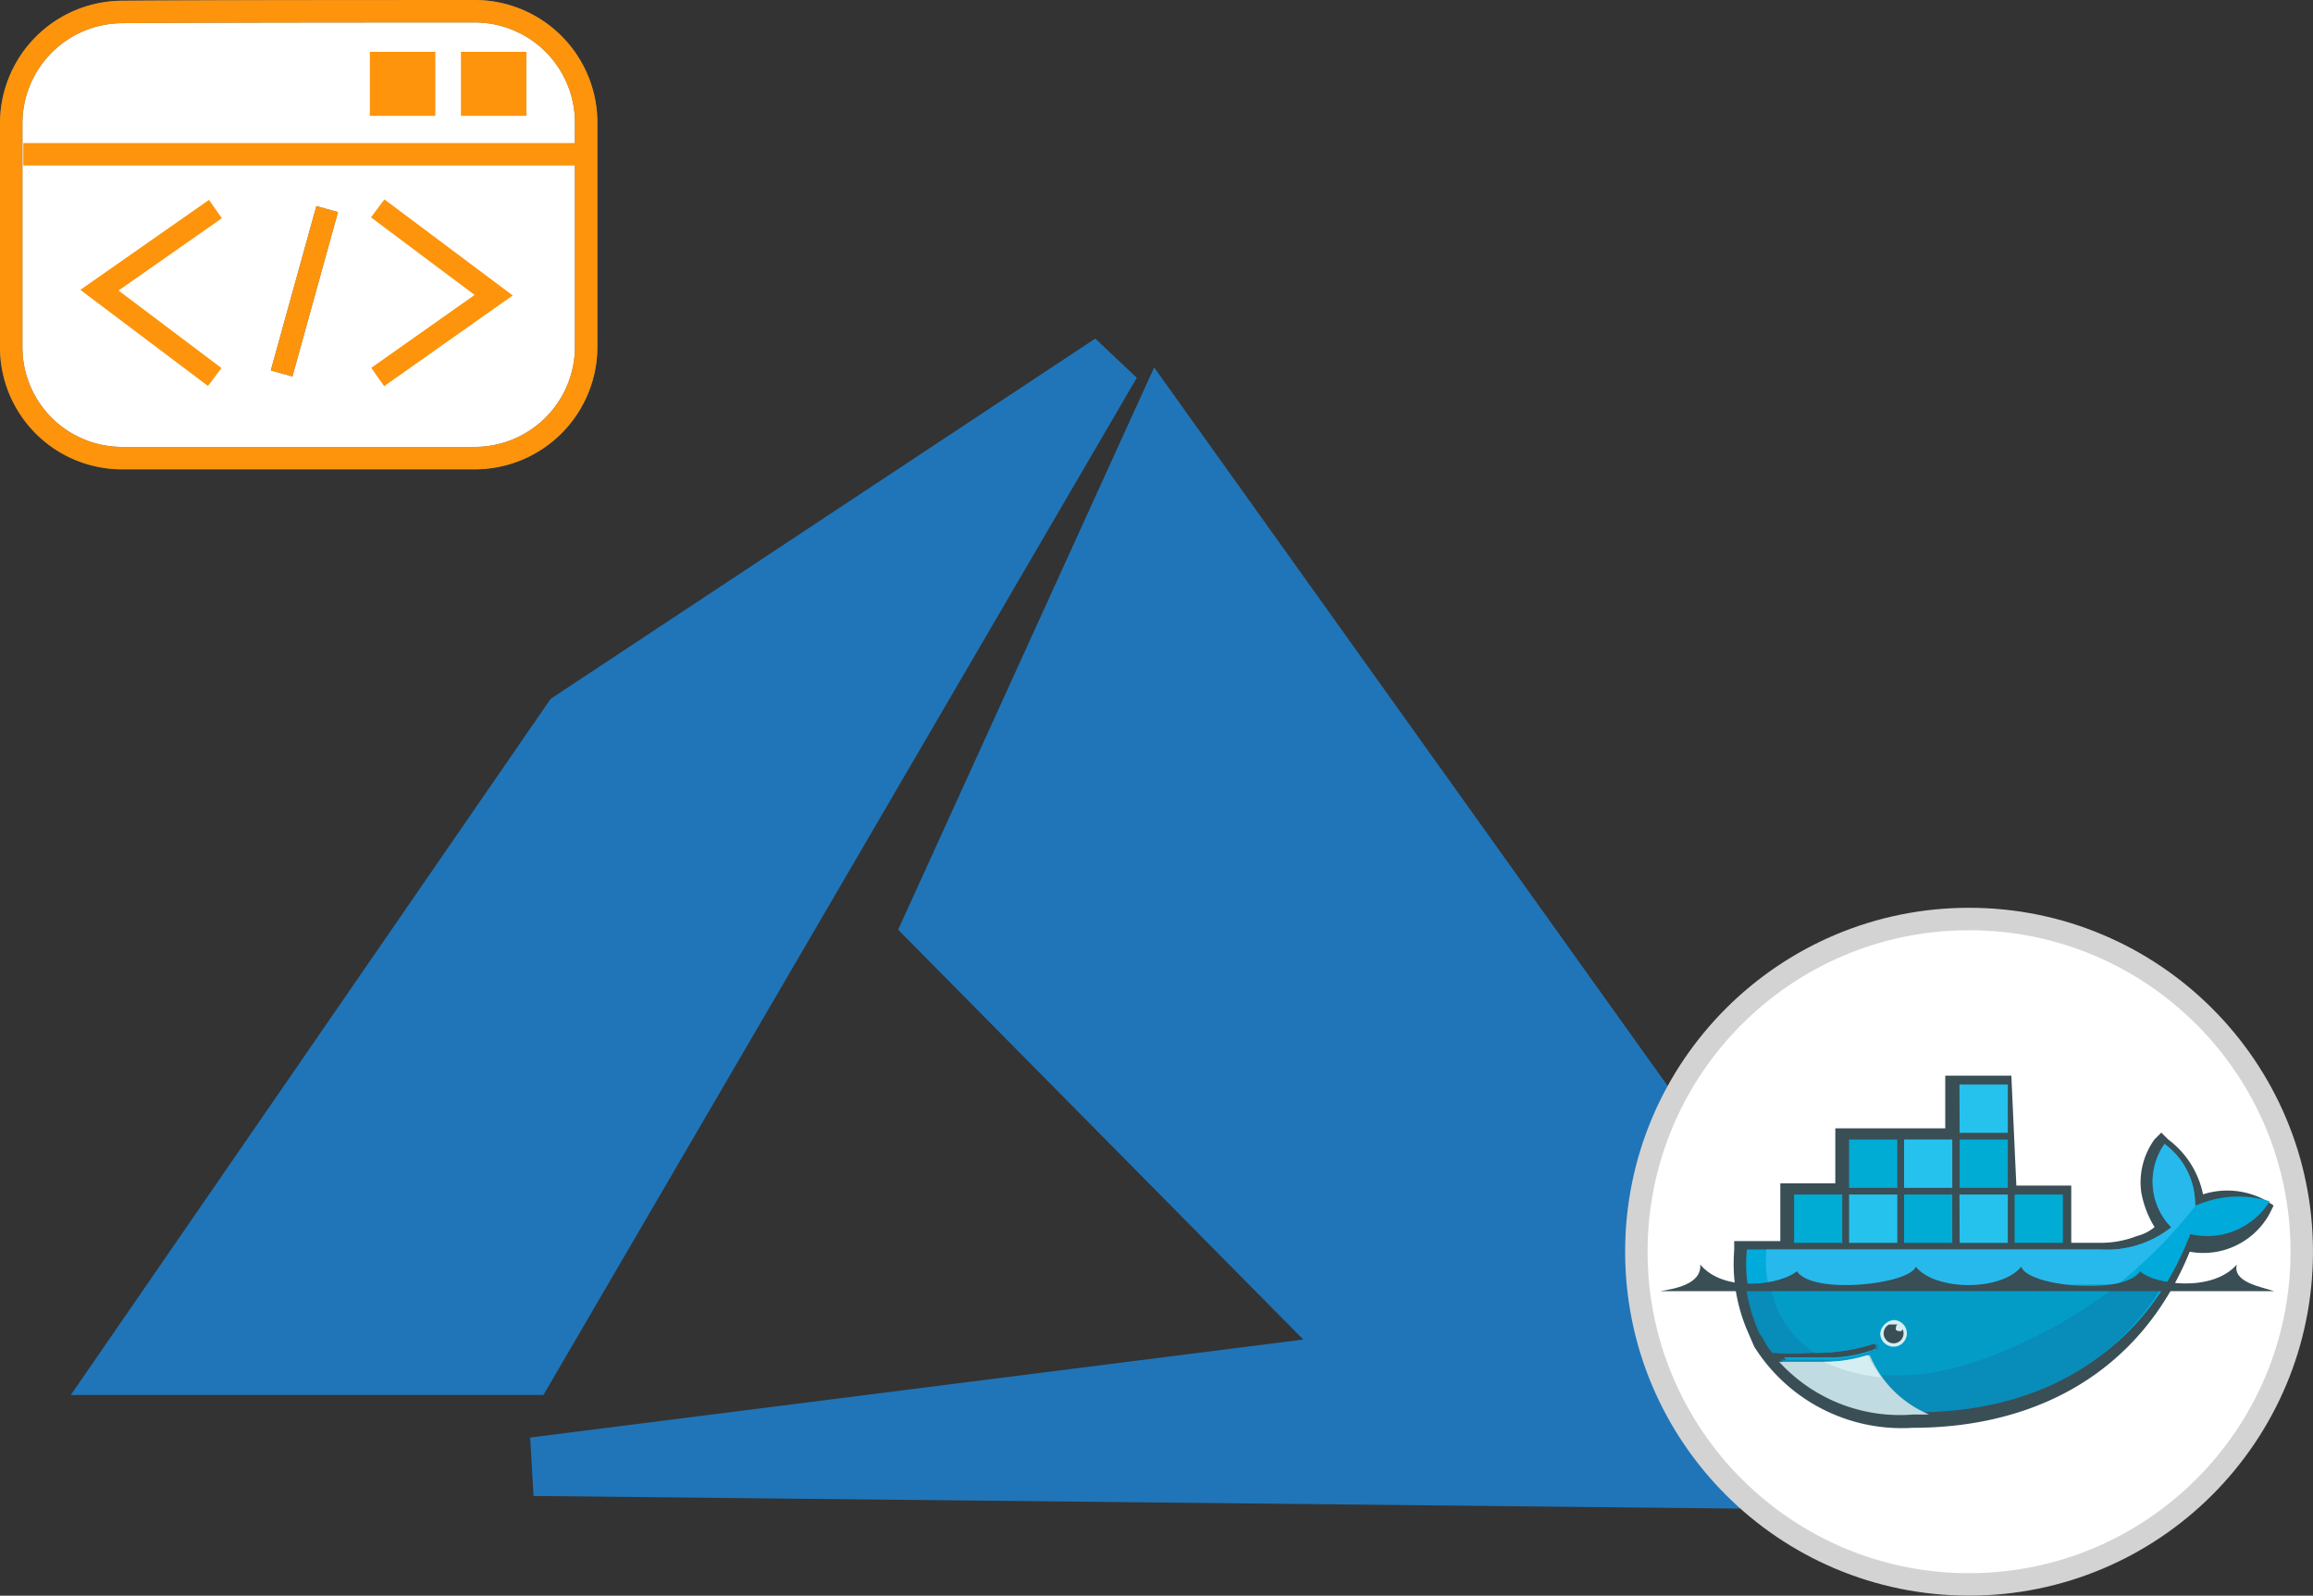
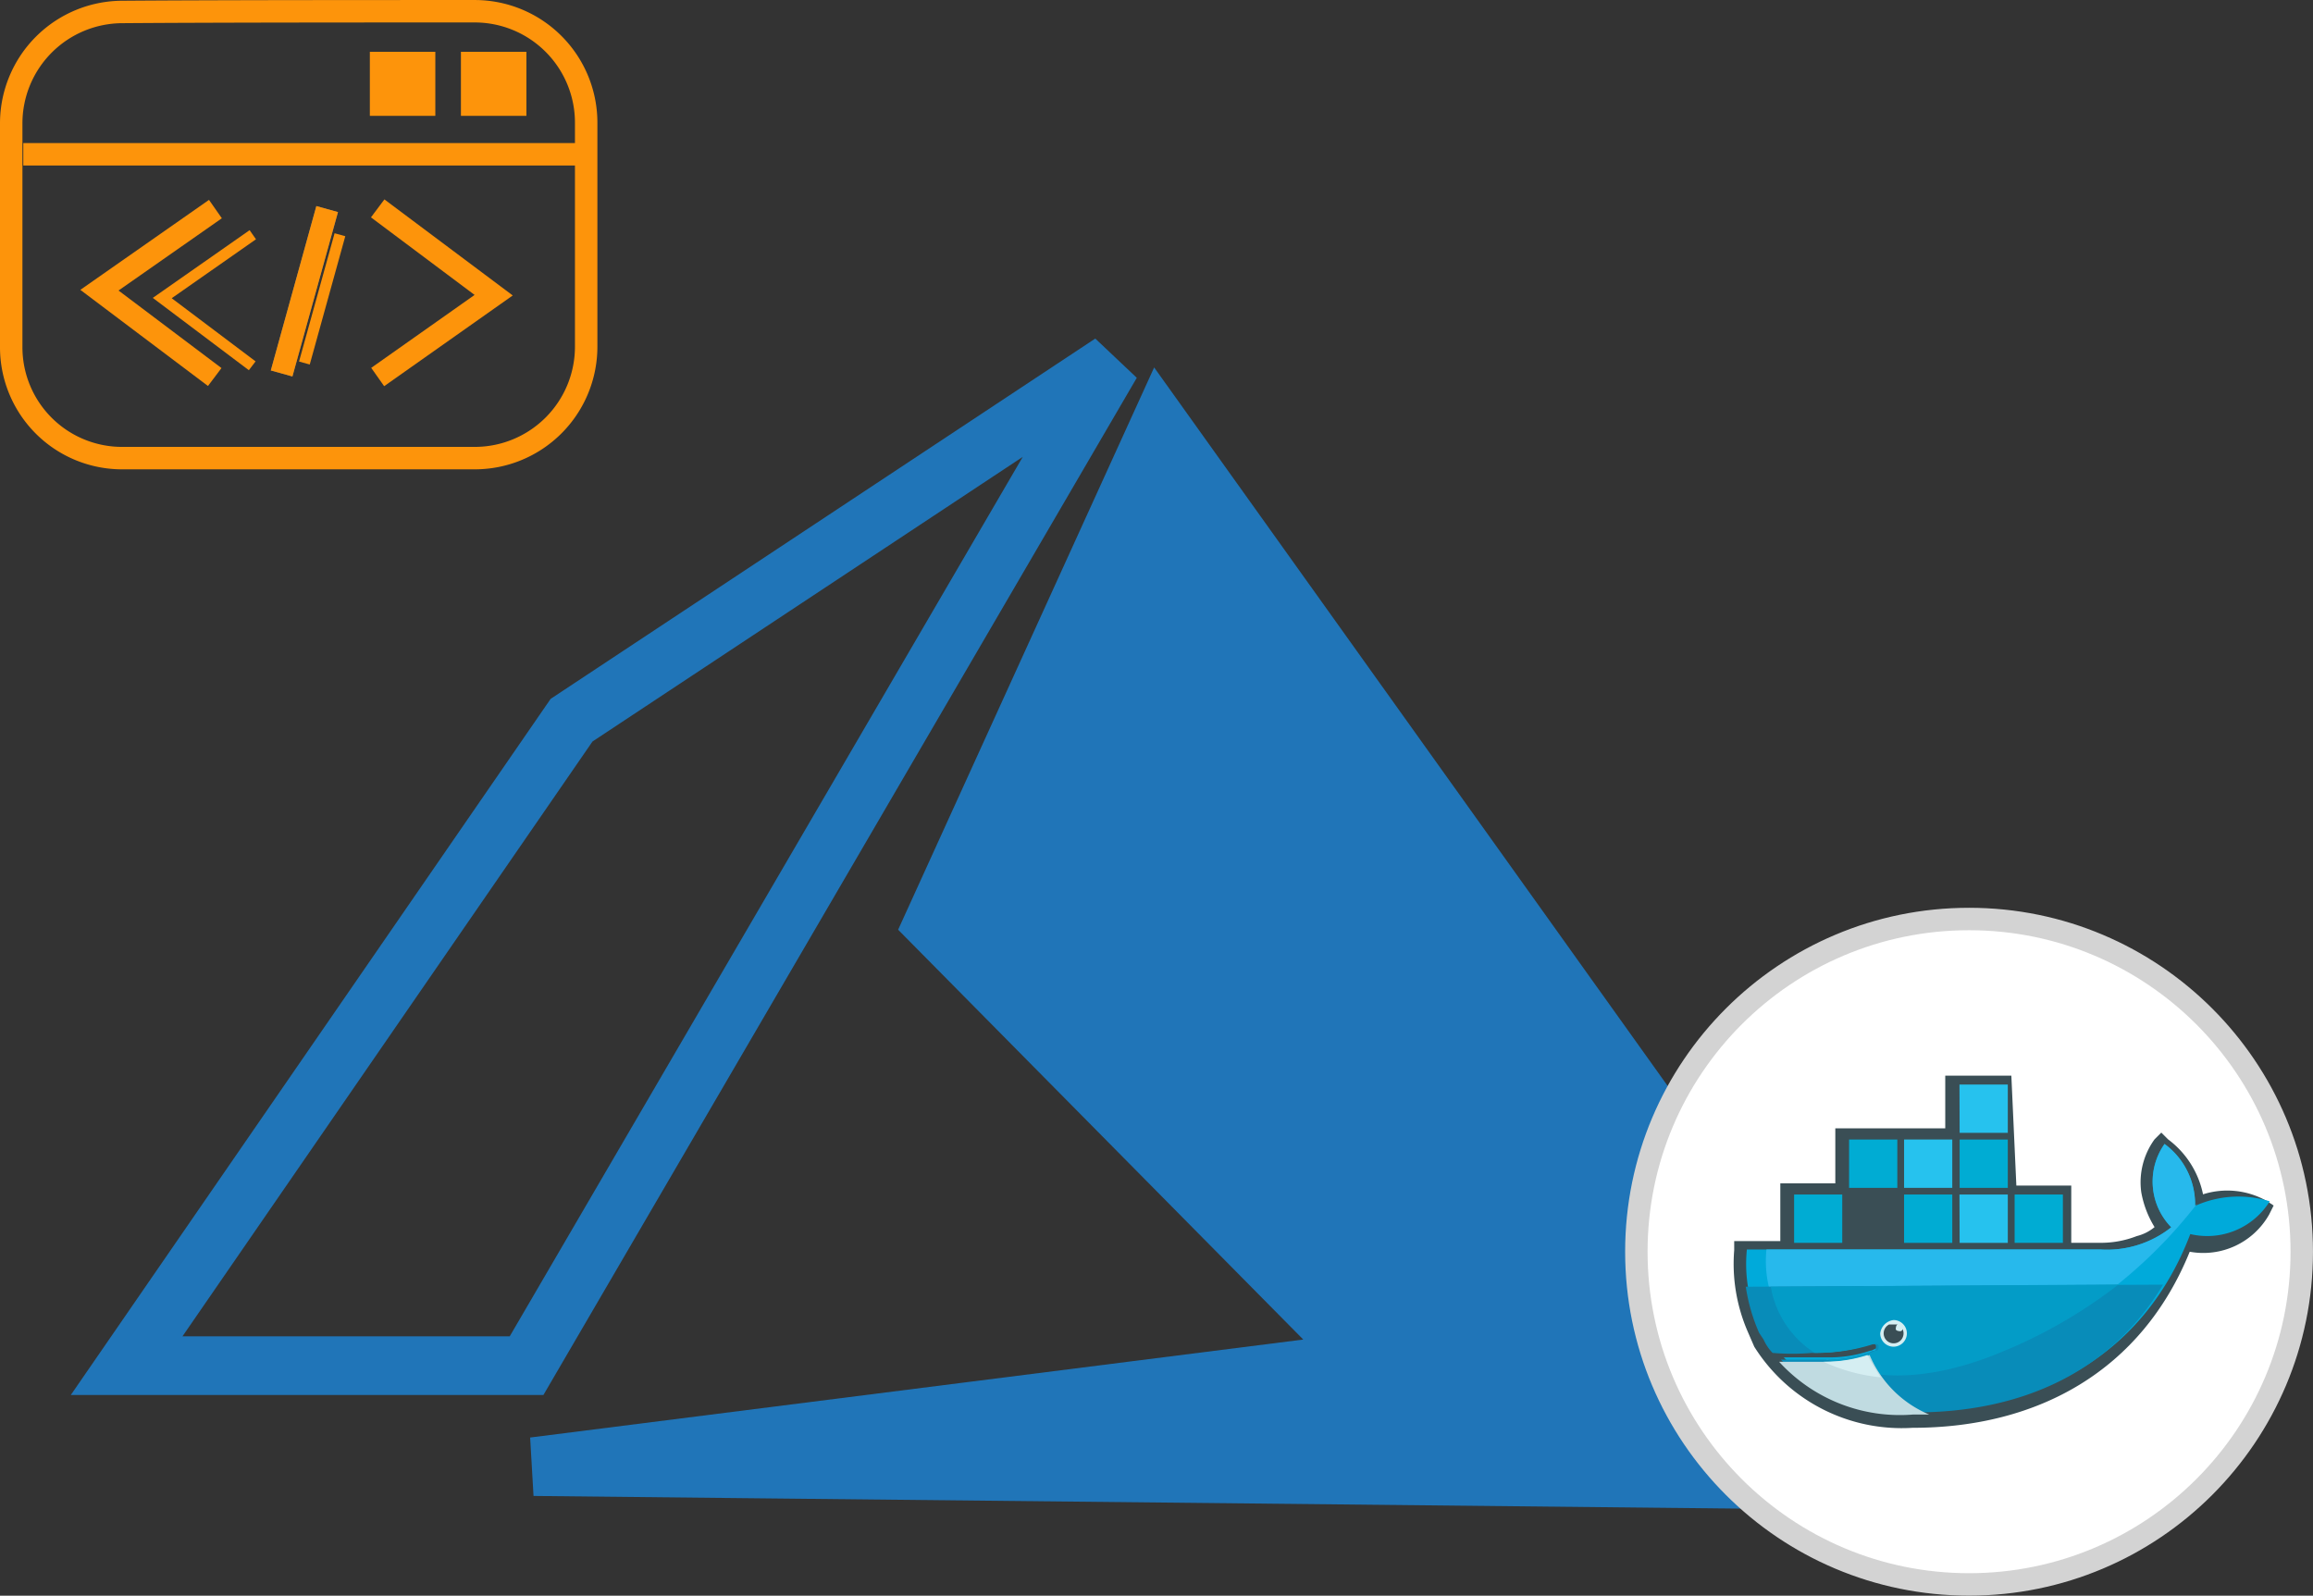
<svg xmlns="http://www.w3.org/2000/svg" width="103.087" height="71.115" viewBox="0 0 103.087 71.115">
  <rect x="0" y="0" width="103.087" height="71.115" fill="#333333" stroke="none" />
  <g id="Group_7232" data-name="Group 7232" transform="translate(-1541.08 -4354.526)">
    <g id="Group_6807" data-name="Group 6807" transform="translate(1547.888 4364.783)">
      <path id="k3ZGVR67r0" d="M63.41,60.442l-4.01-3.02L63.435,54.6" transform="translate(-58.978 -54.397)" fill="rgba(0,0,0,0)" />
      <path id="k3ZGVR67r0_-_Outline" data-name="k3ZGVR67r0 - Outline" d="M61.981,60.023,57.7,56.8l4.315-3.018.284.406-3.756,2.627,3.738,2.815Z" transform="translate(-57.698 -53.781)" fill="#fd940b" />
    </g>
-     <path id="a7fZTb37f3" d="M85,60.318,86.584,54.6" transform="translate(1469.647 4310.386)" fill="#fd940b" />
    <g id="Group_6810" data-name="Group 6810" transform="translate(1554.408 4364.92)">
      <path id="a7fZTb37f3_00000134243702082102503600000013067621306533900471_" d="M85,60.318,86.584,54.6" transform="translate(-84.761 -54.534)" fill="rgba(0,0,0,0)" />
      <path id="a7fZTb37f3_00000134243702082102503600000013067621306533900471__-_Outline" data-name="a7fZTb37f3_00000134243702082102503600000013067621306533900471_ - Outline" d="M84.513,60.184l-.477-.132,1.584-5.718.477.132Z" transform="translate(-84.036 -54.333)" fill="#fd940b" />
    </g>
-     <path id="bJePzsALz" d="M96.891,77.7,70.824,122.384H53L72.829,93.618Z" transform="translate(1493.725 4293.004)" fill="#2075b8" />
    <g id="Group_6812" data-name="Group 6812" transform="translate(1546.725 4370.705)">
      <path id="bJePzsALz_00000059282892909088064430000007562725169948639934_" d="M96.891,77.7,70.824,122.384H53L72.829,93.618Z" transform="translate(-53 -77.7)" fill="rgba(0,0,0,0)" stroke="#2075b8" stroke-miterlimit="2.614" stroke-width="2.614" />
    </g>
    <path id="bR0Tx9tb4" d="M187.817,136.035,154.2,89l-10.1,22.181,19.284,19.507-37.083,4.7Z" transform="translate(1438.57 4284.502)" fill="#2075b8" />
    <g id="Group_6813" data-name="Group 6813" transform="translate(1564.871 4373.501)">
      <path id="bR0Tx9tb4_00000087408193984055465240000013331454917945774780_" d="M187.817,136.035,154.2,89l-10.1,22.181,19.284,19.507-37.083,4.7Z" transform="translate(-126.3 -88.999)" fill="rgba(0,0,0,0)" stroke="#2075b8" stroke-miterlimit="2.614" stroke-width="2.614" />
    </g>
    <g id="Group_6814" data-name="Group 6814" transform="translate(1614.01 4395.484)">
      <ellipse id="Ellipse_2301" data-name="Ellipse 2301" cx="14.828" cy="14.828" rx="14.828" ry="14.828" transform="translate(0 0)" fill="#fff" stroke="#d3d3d3" stroke-miterlimit="10" stroke-width="1" />
      <path id="Path_7140" data-name="Path 7140" d="M354.9,210.9h2.451v2.55h1.262a4.4,4.4,0,0,0,1.659-.3,1.99,1.99,0,0,0,.792-.4,4.43,4.43,0,0,1-.594-1.56,3.257,3.257,0,0,1,.594-2.352l.3-.3.3.3a4.074,4.074,0,0,1,1.56,2.451,3.571,3.571,0,0,1,2.847.3l.3.2-.2.4a3.371,3.371,0,0,1-3.54,1.659c-2.154,5.3-6.758,7.847-12.353,7.847a7.763,7.763,0,0,1-7.055-3.614h0l-.3-.693a7.587,7.587,0,0,1-.594-3.614v-.4h2.055V210.8h2.451v-2.451h4.9V206h2.946l.223,4.9Z" transform="translate(-337.968 -199.019)" fill="#3a4e55" />
      <path id="Path_7141" data-name="Path 7141" d="M364.6,221.048a3.333,3.333,0,0,0-1.362-2.748,2.914,2.914,0,0,0,.3,3.713,4.6,4.6,0,0,1-3.144.99H344.626a6.421,6.421,0,0,0,.693,3.614l.2.3a2.072,2.072,0,0,0,.4.594h0a10.347,10.347,0,0,0,1.758,0h0a8.191,8.191,0,0,0,2.649-.4c.1,0,.2,0,.2.1s0,.2-.1.2-.2.1-.3.1h0a5.574,5.574,0,0,1-1.758.3h-2.1a7.964,7.964,0,0,0,5.966,2.352c5.5,0,10.1-2.451,12.155-7.847a3.281,3.281,0,0,0,3.54-1.461,4.712,4.712,0,0,0-3.317.2" transform="translate(-339.7 -208.274)" fill="#00aada" />
      <path id="Path_7142" data-name="Path 7142" d="M367.22,221.048a3.333,3.333,0,0,0-1.362-2.748,2.914,2.914,0,0,0,.3,3.713,4.6,4.6,0,0,1-3.144.99h-14.9a5.052,5.052,0,0,0,2.055,4.6h0a8.192,8.192,0,0,0,2.649-.4c.1,0,.2,0,.2.1s0,.2-.1.2-.2.1-.3.1h0a6.061,6.061,0,0,1-1.857.3h0c1.857.99,4.506.99,7.649-.2a21.427,21.427,0,0,0,8.912-6.758l-.1.1" transform="translate(-342.316 -208.274)" fill="#27b9ec" />
      <path id="Path_7143" data-name="Path 7143" d="M344.5,243.7a8.049,8.049,0,0,0,.594,2.055l.2.3a2.071,2.071,0,0,0,.4.594,10.344,10.344,0,0,0,1.758,0,8.193,8.193,0,0,0,2.649-.4c.1,0,.2,0,.2.1s0,.2-.1.2h0c-.1,0-.2.1-.3.1h0a6.062,6.062,0,0,1-1.857.3h-1.98a7.964,7.964,0,0,0,5.966,2.352c4.7,0,8.714-1.758,11.066-5.694Z" transform="translate(-339.623 -227.311)" fill="#088cb9" />
      <path id="Path_7144" data-name="Path 7144" d="M349,243.7a4.371,4.371,0,0,0,1.956,2.946,8.192,8.192,0,0,0,2.649-.4c.1,0,.2,0,.2.1s0,.2-.1.2h0c-.1,0-.2.1-.3.1h0a6.062,6.062,0,0,1-1.857.3c1.857.99,4.505.99,7.649-.3a22.136,22.136,0,0,0,5.3-3.045Z" transform="translate(-343.009 -227.311)" fill="#039cc7" />
      <path id="Path_7145" data-name="Path 7145" d="M355.007,227.6h.2v1.758h-.2Zm-.322,0h.2v1.758h-.2Zm-.4,0h.2v1.758h-.2V227.6Zm-.272,0h.2v1.758h-.2V227.6Zm-.322,0h.2v1.758h-.2V227.6Zm-.4,0h.2v1.758h-.2V227.6Zm-.1-.2h2.154v2.154H353.2V227.4Z" transform="translate(-346.169 -215.121)" fill="#00acd3" />
      <path id="Path_7146" data-name="Path 7146" d="M364.907,217.7h.2v1.758h-.2Zm-.322,0h.2v1.758h-.2Zm-.4,0h.2v1.758h-.2Zm-.272,0h.2v1.758h-.2Zm-.322,0h.2v1.758h-.2Zm-.272,0h.2v1.758h-.2Zm-.223-.2h2.154v2.154H363.1V217.5Z" transform="translate(-353.619 -207.672)" fill="#00acd3" />
-       <path id="Path_7147" data-name="Path 7147" d="M364.907,227.6h.2v1.758h-.2Zm-.322,0h.2v1.758h-.2Zm-.4,0h.2v1.758h-.2Zm-.272,0h.2v1.758h-.2Zm-.322,0h.2v1.758h-.2Zm-.272,0h.2v1.758h-.2Zm-.223-.2h2.154v2.154H363.1V227.4Z" transform="translate(-353.619 -215.121)" fill="#26c2ee" />
      <path id="Path_7148" data-name="Path 7148" d="M374.782,227.6h.2v1.758h-.2Zm-.3,0h.2v1.758h-.2V227.6Zm-.371,0h.2v1.758h-.2V227.6Zm-.322,0h.2v1.758h-.2V227.6Zm-.3,0h.2v1.758h-.2Zm-.272,0h.2v1.758h-.2Zm-.223-.2h2.154v2.154H373V227.4Z" transform="translate(-361.068 -215.121)" fill="#00acd3" />
      <path id="Path_7149" data-name="Path 7149" d="M374.782,217.7h.2v1.758h-.2Zm-.3,0h.2v1.758h-.2V217.7Zm-.371,0h.2v1.758h-.2V217.7Zm-.322,0h.2v1.758h-.2V217.7Zm-.3,0h.2v1.758h-.2Zm-.272,0h.2v1.758h-.2Zm-.223-.2h2.154v2.154H373V217.5Z" transform="translate(-361.068 -207.672)" fill="#26c2ee" />
-       <path id="Path_7150" data-name="Path 7150" d="M384.758,227.6h.2v1.758h-.2Zm-.272,0h.2v1.758h-.2Zm-.3,0h.2v1.758h-.2Zm-.421,0h.2v1.758h-.2Zm-.272,0h.2v1.758h-.2Zm-.3,0h.2v1.758h-.2Zm-.2-.2h2.154v2.154H383Z" transform="translate(-368.592 -215.121)" fill="#26c2ee" />
+       <path id="Path_7150" data-name="Path 7150" d="M384.758,227.6h.2v1.758h-.2Zm-.272,0h.2v1.758h-.2Zm-.3,0h.2v1.758h-.2Zm-.421,0h.2v1.758h-.2Zm-.272,0h.2v1.758h-.2Zm-.3,0h.2h-.2Zm-.2-.2h2.154v2.154H383Z" transform="translate(-368.592 -215.121)" fill="#26c2ee" />
      <path id="Path_7151" data-name="Path 7151" d="M384.758,217.7h.2v1.758h-.2Zm-.272,0h.2v1.758h-.2Zm-.3,0h.2v1.758h-.2Zm-.421,0h.2v1.758h-.2Zm-.272,0h.2v1.758h-.2Zm-.3,0h.2v1.758h-.2Zm-.2-.2h2.154v2.154H383V217.5Z" transform="translate(-368.592 -207.672)" fill="#00acd3" />
      <path id="Path_7152" data-name="Path 7152" d="M384.758,207.7h.2v1.758h-.2Zm-.272,0h.2v1.758h-.2Zm-.3,0h.2v1.758h-.2Zm-.421,0h.2v1.758h-.2Zm-.272,0h.2v1.758h-.2Zm-.3,0h.2v1.758h-.2Zm-.2-.1h2.154v2.154H383Z" transform="translate(-368.592 -200.223)" fill="#26c2ee" />
      <path id="Path_7153" data-name="Path 7153" d="M394.658,227.6h.2v1.758h-.2Zm-.272,0h.2v1.758h-.2Zm-.322,0h.2v1.758h-.2Zm-.4,0h.2v1.758h-.2Zm-.272,0h.2v1.758h-.2Zm-.322,0h.2v1.758h-.2Zm-.173-.2h2.154v2.154H392.9V227.4Z" transform="translate(-376.041 -215.121)" fill="#00acd3" />
      <path id="Path_7154" data-name="Path 7154" d="M369.294,250a.594.594,0,1,1-.594.594.683.683,0,0,1,.594-.594h0" transform="translate(-357.832 -232.127)" fill="#d5eef2" />
      <path id="Path_7155" data-name="Path 7155" d="M369.778,250.8h.2c-.1,0-.1.2-.1.2,0,.1.2.1.2.1a.1.1,0,0,0,.1-.1.443.443,0,1,1-.594-.2h.2" transform="translate(-358.316 -232.729)" fill="#3a4e55" />
-       <path id="Path_7156" data-name="Path 7156" d="M329.1,241.188h27.355c-.594-.2-1.857-.4-1.659-1.188-1.089,1.263-3.713.891-4.307.3-.693,1.089-5,.693-5.3-.2-.891,1.089-3.812,1.089-4.7,0-.3.792-4.6,1.263-5.3.2-.693.594-3.243.99-4.307-.3.074.891-1.188,1.089-1.782,1.188" transform="translate(-328.035 -224.602)" fill="#3a4e55" />
      <path id="Path_7157" data-name="Path 7157" d="M357.184,258.949a4.955,4.955,0,0,1-2.649-2.649,6.227,6.227,0,0,1-1.956.3H350.5a7.289,7.289,0,0,0,5.966,2.352h.718" transform="translate(-344.138 -236.867)" fill="#c0dbe1" />
      <path id="Path_7158" data-name="Path 7158" d="M361.05,257.29a8.713,8.713,0,0,1-.594-.99,6.228,6.228,0,0,1-1.956.3,7.823,7.823,0,0,0,2.55.693" transform="translate(-350.157 -236.867)" fill="#d5eef2" />
    </g>
-     <path id="k1UCCSvZ6c" d="M67.646,26.8a4.967,4.967,0,0,1,4.979,4.979v9.958a4.967,4.967,0,0,1-4.979,4.979H51.979A4.941,4.941,0,0,1,47,41.769V31.811a4.967,4.967,0,0,1,4.979-4.979C56.1,26.8,63.523,26.8,67.646,26.8Z" transform="translate(1494.58 4328.227)" fill="#fff" stroke="#707070" stroke-width="1" />
    <g id="Group_7020" data-name="Group 7020" transform="translate(1541.58 4355.027)">
      <path id="k1UCCSvZ6c_00000017474537252801308050000016668840002738209413_" d="M67.646,26.8a4.967,4.967,0,0,1,4.979,4.979v9.958a4.967,4.967,0,0,1-4.979,4.979H51.979A4.941,4.941,0,0,1,47,41.769V31.811a4.967,4.967,0,0,1,4.979-4.979C56.1,26.8,63.523,26.8,67.646,26.8Z" transform="translate(-47 -26.8)" fill="rgba(0,0,0,0)" stroke="#fd940b" stroke-miterlimit="2.614" stroke-width="1" />
    </g>
    <path id="b4BrfX3QuP" d="M97.4,32.5h2.918v2.854H97.4Z" transform="translate(1460.164 4324.335)" fill="#fd940b" />
    <path id="aTXWdhrWS" d="M110.2,32.5h2.918v2.854H110.2Z" transform="translate(1451.423 4324.335)" fill="#fd940b" />
    <g id="Group_7022" data-name="Group 7022" transform="translate(1542.119 4361.402)">
      <path id="gqJuXeUb5" d="M73.818,46.9H48.7" transform="translate(-48.7 -46.9)" fill="rgba(0,0,0,0)" stroke="#fd940b" stroke-miterlimit="2.614" stroke-width="1" />
    </g>
    <g id="Group_7023" data-name="Group 7023" transform="translate(1545.512 4363.844)">
      <path id="k3ZGVR67r0-2" data-name="k3ZGVR67r0" d="M64.538,62.085,59.4,58.215,64.569,54.6" transform="translate(-59.4 -54.6)" fill="rgba(0,0,0,0)" stroke="#fd940b" stroke-miterlimit="2.614" stroke-width="1" />
    </g>
    <g id="Group_7024" data-name="Group 7024" transform="translate(1557.913 4363.813)">
      <path id="c2tZiYWOLM" d="M98.5,54.5l5.169,3.869L98.5,62.016" transform="translate(-98.5 -54.5)" fill="rgba(0,0,0,0)" stroke="#fd940b" stroke-miterlimit="2.614" stroke-width="1" />
    </g>
    <path id="a7fZTb37f3-2" data-name="a7fZTb37f3" d="M85,61.926,87.03,54.6" transform="translate(1468.631 4309.244)" fill="#fd940b" stroke="#707070" stroke-width="1" />
    <g id="Group_7026" data-name="Group 7026" transform="translate(1553.631 4363.844)">
      <path id="a7fZTb37f3_00000134243702082102503600000013067621306533900471_2" data-name="a7fZTb37f3_00000134243702082102503600000013067621306533900471_" d="M85,61.926,87.03,54.6" transform="translate(-85 -54.6)" fill="rgba(0,0,0,0)" stroke="#fd940b" stroke-miterlimit="2.614" stroke-width="1" />
    </g>
  </g>
</svg>